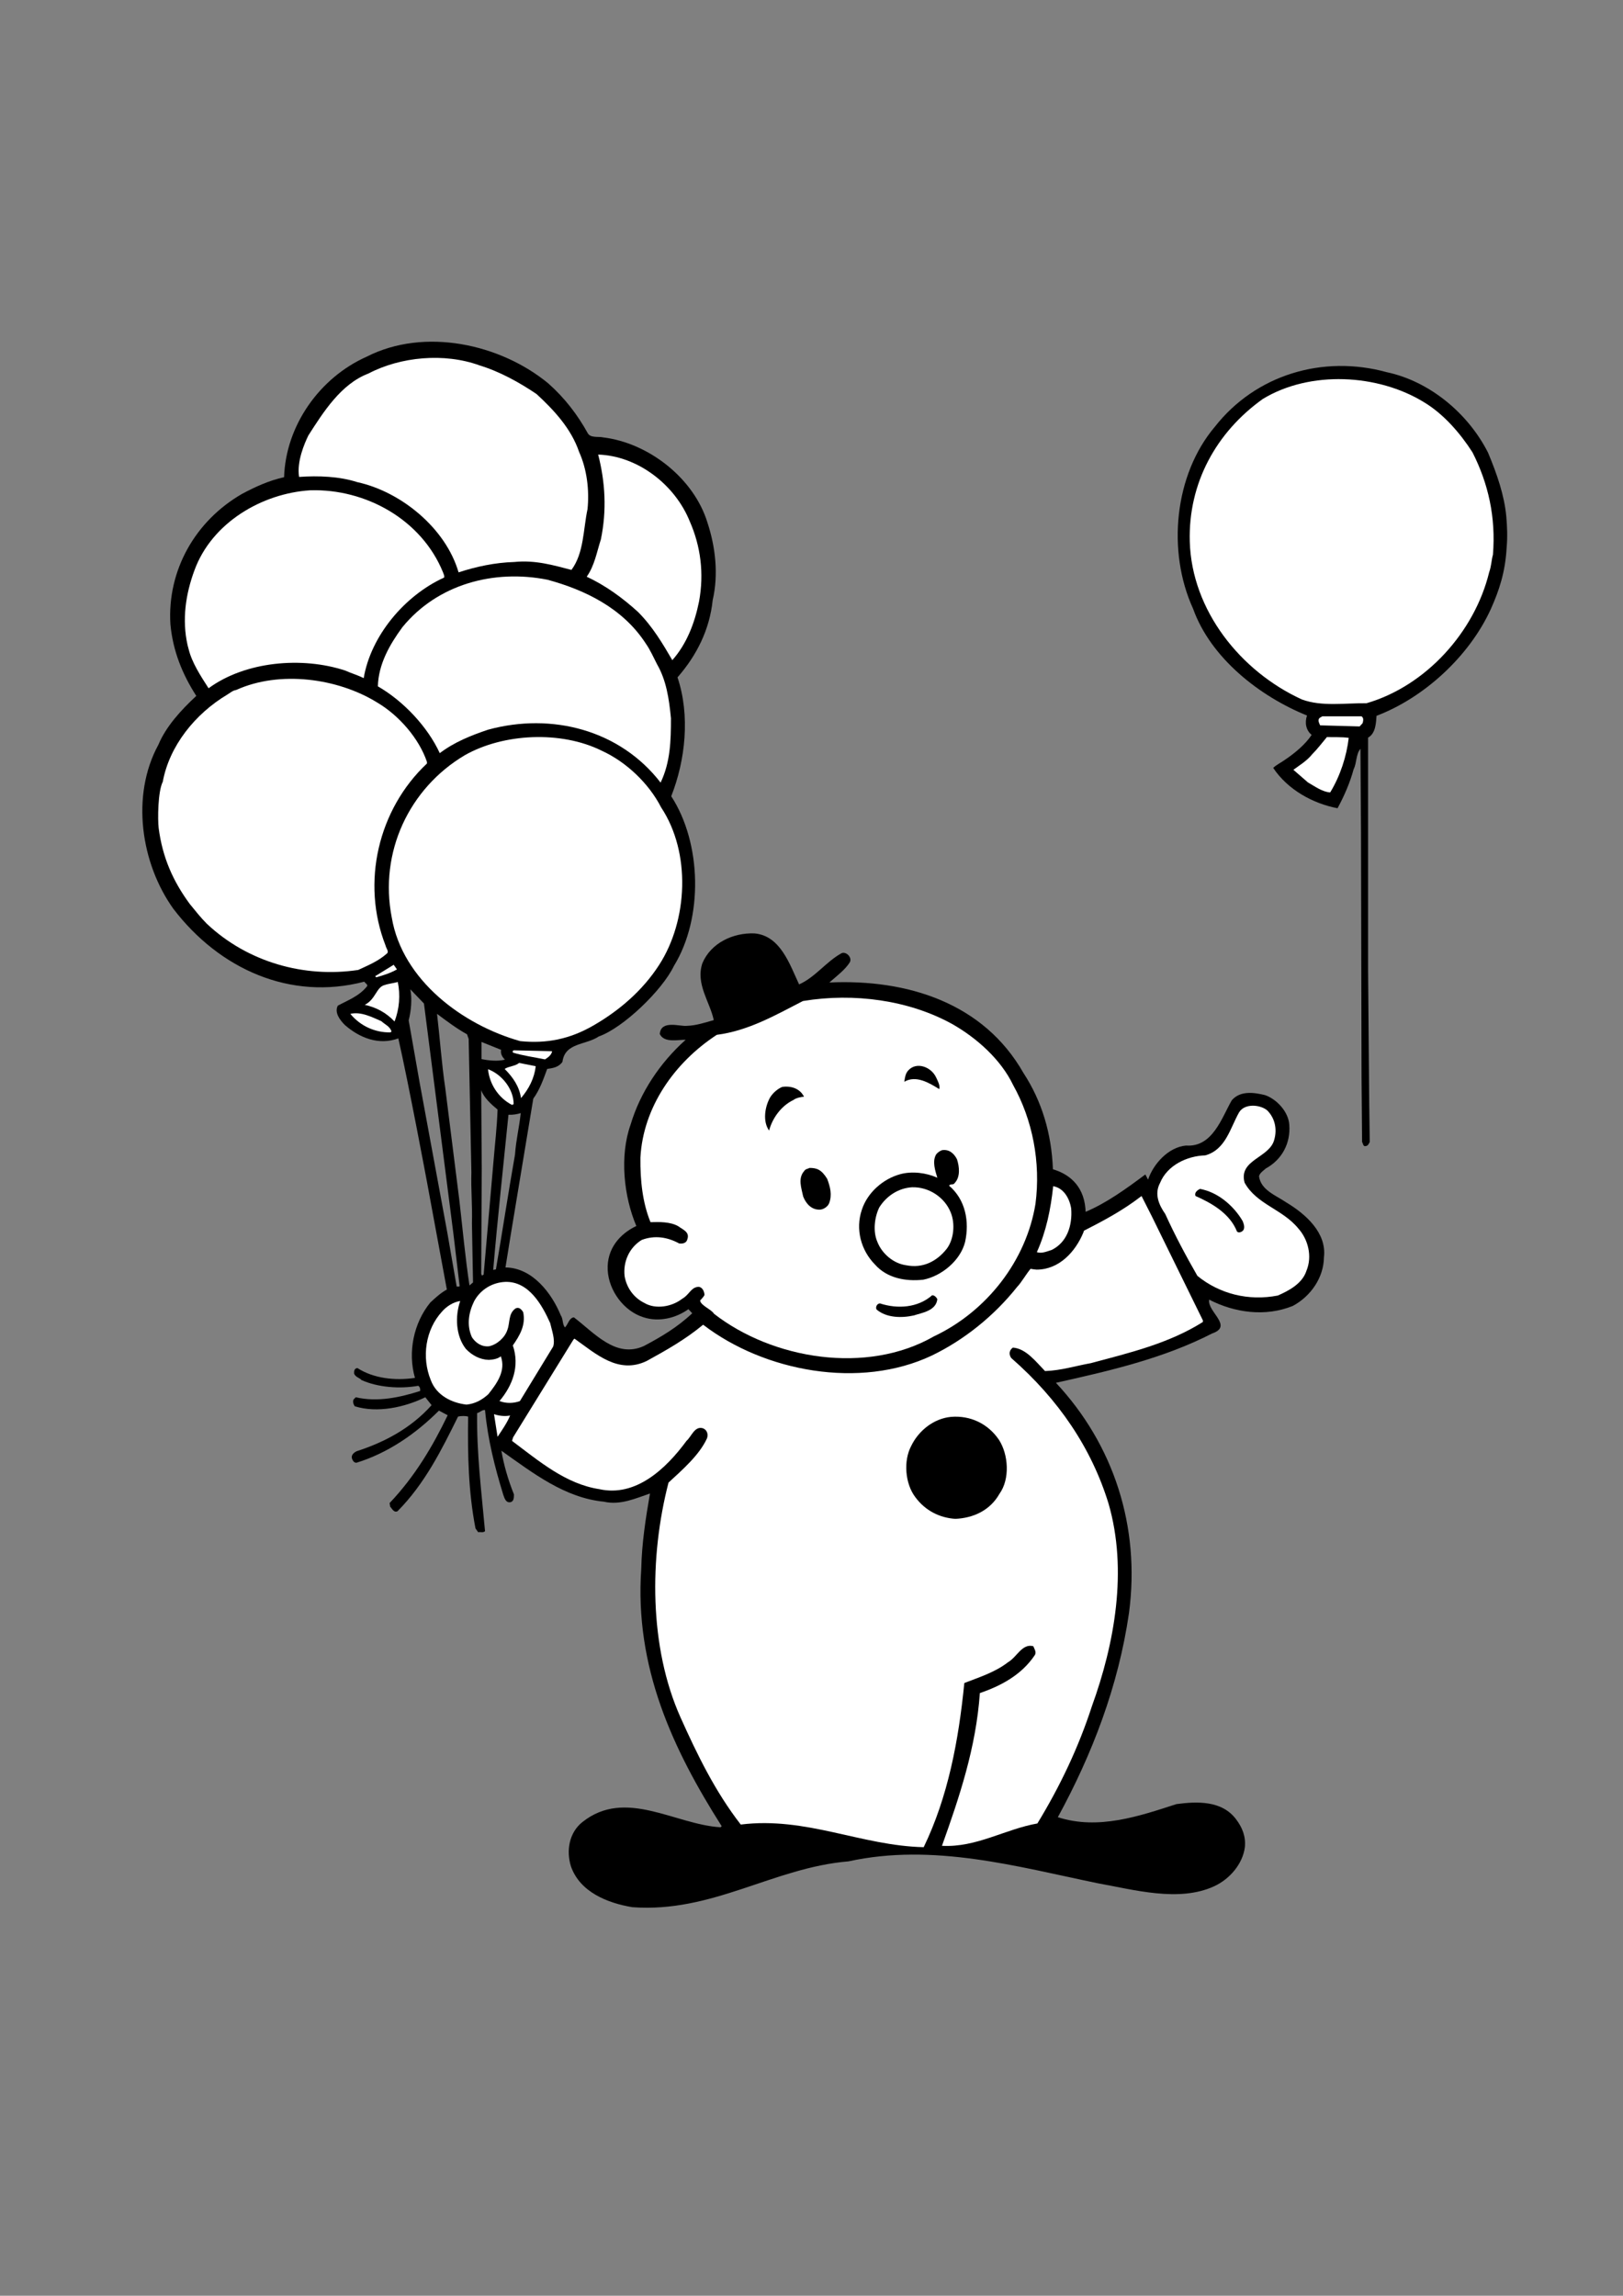
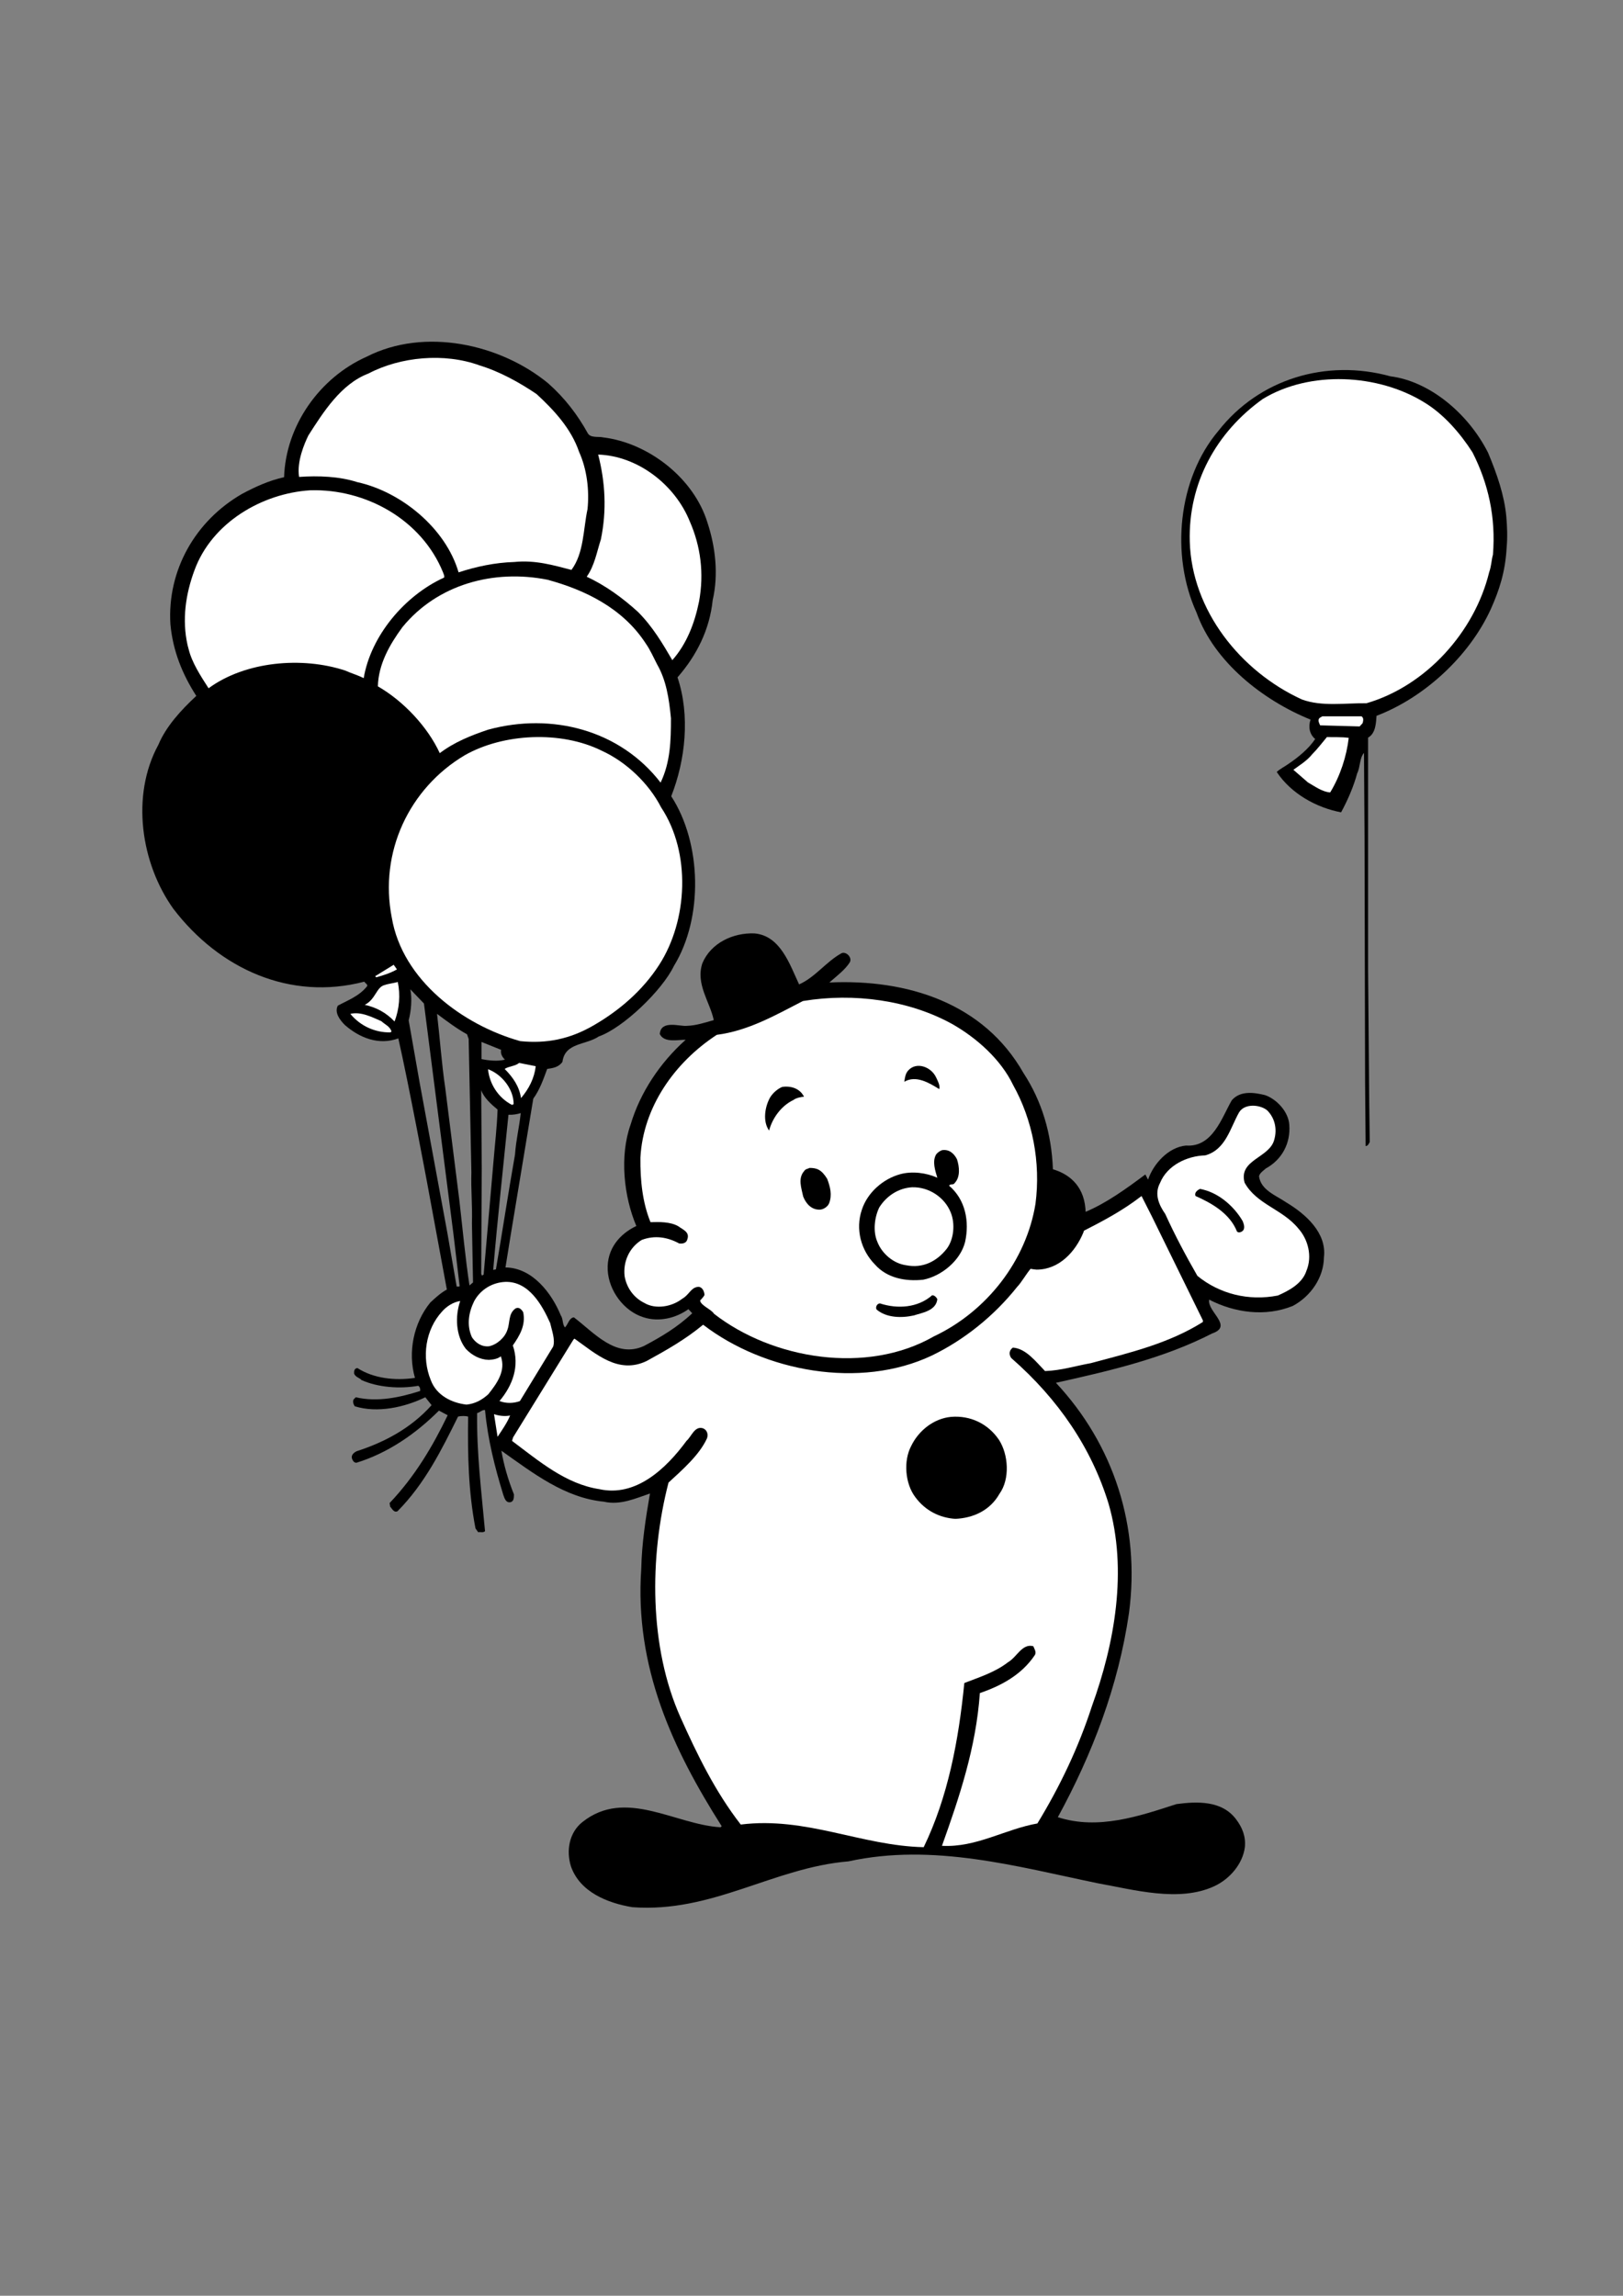
<svg xmlns="http://www.w3.org/2000/svg" version="1.2" baseProfile="tiny" id="Layer_1" x="0px" y="0px" viewBox="0 0 595.3 841.9" overflow="scroll" xml:space="preserve">
  <rect x="0" y="0" width="595.3" height="841.9" fill="#808080" stroke="none" />
  <g>
    <path d="M471.7,440.9c-3.6-2.5-9.2-4.4-9.9-9.5c0.2-1.2,1.6-2.1,2.5-2.9c6-3.3,9.1-9.3,8.6-16c-0.3-4.8-4.6-9.4-8.9-10.9   c-4.1-1-9.1-1.7-12.2,1.9c-3.7,6.4-7,17.3-16.8,16.6c-6.5,0.6-12,6.8-13.9,12.5l-1-1.9c-7.1,5.3-14.3,10.5-21.9,13.7l-0.1-1.4   c-0.8-8.6-6.4-12.6-11.9-14.2c-0.5-13-4-24.9-10.8-35.3c-14.6-25.7-42.6-34.5-71.2-33.2c2.6-2.3,6-4.8,7.6-7.6   c0.7-1.9-1.7-3.9-3.2-3.1c-5.6,3.1-9.6,8.8-15.5,11.4c-3.4-7.2-6.8-17.9-16.4-18.7c-7.8-0.3-16,3.5-19.1,11   c-2.5,7.6,2.8,14.1,4.2,20.8c-3.3,0.9-6.4,2-9.9,2.1c-2.5,0.3-9.5-2.3-9.9,3c1.6,3.3,6.4,2.1,9.5,2.1c-9.5,8.5-16.7,19.4-20.2,31.1   c-4.1,11.5-2.5,26.4,2.1,37.2c-6.1,2.9-10.9,8.4-10.5,16.2c0.4,7.6,6,15.1,13.2,17.3c5.6,1.8,11.8,0.3,16.4-3l1.4,1.5   c-5.5,5.2-11.5,8.7-17.7,12c-10.3,4.7-18.2-4.8-25.7-10.5c-1.8,0.2-2.1,2.6-3.3,3.7c-1-1.3-0.6-3.1-1.5-4.4   c-3.3-8.1-10.4-17.5-20.3-17.6l1.9-11.8l8.3-50.1c2.4-3.3,3.7-7.1,5.1-10.9c2.1-0.3,4.2-0.6,5.6-2.6c0.9-7.1,8.6-6.1,13.3-9.3   c8.9-3.1,23.3-16.9,27.6-25.9c10.8-17.6,10.2-45-1-62.2c5.2-13.2,7-29.6,2.3-43.6c7.1-8.1,11.8-17.6,12.9-28.3   c2.2-9.5,1-19.6-1.9-28.4c-5-16.4-21.7-29.3-38.3-31.3c-1.6-0.4-4.6,0.3-5.6-1.5c-3.7-6.7-8.4-12.9-14.5-18.3   c-17.6-14.5-45.4-20.6-66.6-9.8c-17.3,7.7-29.7,25.3-30.3,44.2c-5.5,1.2-10.5,3.5-15.4,6.1c-17.2,9.9-27.5,28.1-26.3,47.8   c0.9,9.8,4.4,18.4,9.5,26.3c-5.6,5.2-11.1,11.2-13.9,17.9c-10.2,18.7-6.4,43.6,5.5,60.2c16.9,22.1,42.9,33.8,70,26.7   c0.4,0.6,1.2,0.9,1.1,1.6c-2.9,3.7-7.1,5.2-10.8,7.2c-1.3,2.5,0.7,5.2,2.6,7.1c5.5,4.8,12.5,7.5,19.6,4.9   c3.9,17.2,10.5,52.6,10.5,52.6l7.3,39.5c-2.2,1.2-4.2,3-6.1,4.8c-6.1,7.5-8.3,18.2-5.6,27.6c-7.3,1.1-15.2,0.2-21.1-3.6   c-1.1,0.1-1.3,1-1.2,2.1c0.6,1.3,1.9,1.4,2.7,2.3c6,2.7,14.1,3.3,20.8,2.1c0.7,0.4,0.8,1.4,0.7,1.9c-7.2,2.3-15.6,4.2-23.6,2.3   l-0.8,0.8c-0.4,0.8-0.1,1.7,0.4,2.5c8.3,2.6,18.3,0.4,25.9-3.3l2.3,2.9c-7.6,8.5-17.3,13.6-27.5,16.9c-1,0.5-2.1,1.4-1.7,2.7   c0.3,0.7,0.7,1.6,1.7,1.5c11.3-3.5,21.5-10.4,30.2-19.1l3.2,1.7c-5.5,11.4-12,22.4-21.3,32.2l0.2,1.3c0.8,0.9,1.4,2.3,2.7,1.7   c10.1-10.2,16.2-22.6,22.2-34.7c1.1-0.3,2.8-0.3,3.7,0c-0.2,14.1,0.1,27.6,2.7,41l1,1.4c0.8-0.2,1.8,0.3,2.5-0.4   c-1.3-14.3-3.1-28.6-2.9-43.3c1-0.2,1.9-1.3,2.9-1.1c1,10.8,3.6,21,6.7,31.1c0.4,1,0.8,2.9,2.5,2.7c1.4-0.2,1.4-1.7,1.4-2.9   c-2.1-5.2-3.7-10.7-4.6-16c11.7,8.3,23.3,17.3,37.6,18.7c6.1,1.4,11.8-1.3,16.9-3c-1.6,9.2-3,18.3-3.2,27.6   c-2.5,36.1,11.6,66.2,29.5,94.4l-0.4,0.4c-16.8-1-34.9-14.5-50.7-1.9c-4.8,3.8-6,10.4-4.2,16.2c3.3,9.5,13.5,13.5,22.5,15   c29.4,2.2,51.7-14.5,79.3-16.8c31.1-6.8,61.8,1.9,91.3,8c13.4,2.4,30,7.1,42.9,1.1c5.6-2.6,10.4-8.1,11.2-14.3   c0.4-4-1-7.3-3.2-10.2c-5.2-7-14.4-6.6-21.9-5.6c-13.6,4.4-28.7,9.6-43.5,4.8c12.6-23.1,22.2-48,26.1-74.9   c4.2-31.7-5.6-61.7-26.8-84.4c19.8-4.4,39.6-9,57.3-18.1c7.9-2.7-1.9-8-1.1-12.4c9.3,4.8,20.6,6.4,30.7,2.3   c6.5-3.5,11.3-10.3,11.4-17.8C486.7,452.1,478.9,445.2,471.7,440.9z M167.5,471.8l-3.4-19.6l-10.2-55.3l-4-22.7   c0.9-3.5,1.3-7.9,0.6-11.4l5,5.2l10.8,84.4l2.3,19.3C168.3,471.9,167.9,471.8,167.5,471.8z M172.2,471.4   c-1.5-9.8-2.5-20.7-3.7-31.1l-5.2-41.4c-1.3-8.7-2-18.7-3-27.1c3.6,2.7,7.2,5.4,11,7.5l0.6,1.7l1,48.9c-0.2,6.6,0.4,11.7,0.2,18.7   l0.4,21.7L172.2,471.4z M176.6,382.1l7.2,2.9c-0.3,1.5,0.5,2.7,1.4,3.6c-2.7,0.7-6.1,0.3-8.6-0.2V382.1z M177.4,467.4l-0.6,0.4   l-0.3-0.6l0.2-38.7l-0.2-28.7c1,2.8,3.7,5.2,6,7.1c-0.2,6.4-1,12.9-1.5,19.1L177.4,467.4z M181.9,465.5l-1,0.2   c1.6-18.8,3.7-38,5.6-56.9c1.6,0.1,3.2-0.2,4.5-0.6c-0.6,5.6-1.7,9.6-2.1,15.2C186.4,437.6,184.3,451.5,181.9,465.5z" />
  </g>
  <path fill="#FFFFFF" d="M196.8,144.5c6.5,6,12.7,12.7,15.6,21.2c2.9,6.4,3.8,14.1,3.1,21c-1.6,7.5-1.3,16.1-5.9,22.3  c-6.6-1.7-13.2-3.7-21-2.9c-7,0.2-14,1.7-20.4,3.8c-4.7-16.2-21.1-29.6-37.2-33.1c-6.5-2.1-14.2-2.4-21.3-1.9  c-0.9-5.7,2-12.3,3.4-15.2c5.5-8.6,12-18.9,22-22.7c11.8-6.2,27.9-7.7,40.8-3C183.4,136.3,190.4,140.2,196.8,144.5z" />
-   <path d="M545.8,166c3.3,7.9,6,15.7,6.7,23.5c0.3,3.6,0.5,7.2,0.1,11.6c-0.5,8.7-2.7,15.4-5.8,22.3c-7.9,17.3-24.5,32.5-41.9,39.1  c-0.2,2.3-0.2,6.4-3.1,8v85l0.4,47.7l0.2,15.6c-0.4,0.7-0.6,1.4-1.5,1.5c-1,0.2-0.9-1-1.3-1.5l-0.2-23.8l-0.2-90.1l-0.2-30.3  c-1.7,2-1.3,5.1-2.5,7.5c-1.3,4.8-3.4,9.7-5.9,14.3c-9-1.7-18.3-6.8-23.6-14.8c1.1-1.1,3-2,4.5-3.1c3.4-2.3,7.3-5.5,9.6-9  c-2.1-1.7-2.6-4.5-1.7-7.1c-17.3-7-35.3-21-41.8-39.2c-9.6-21-6.9-49.1,8-66.7c14.9-19,39.5-26.5,63.1-20  C524.2,139.8,538.4,151.4,545.8,166z" />
+   <path d="M545.8,166c3.3,7.9,6,15.7,6.7,23.5c0.3,3.6,0.5,7.2,0.1,11.6c-0.5,8.7-2.7,15.4-5.8,22.3c-7.9,17.3-24.5,32.5-41.9,39.1  c-0.2,2.3-0.2,6.4-3.1,8v85l0.4,47.7l0.2,15.6c-0.4,0.7-0.6,1.4-1.5,1.5l-0.2-23.8l-0.2-90.1l-0.2-30.3  c-1.7,2-1.3,5.1-2.5,7.5c-1.3,4.8-3.4,9.7-5.9,14.3c-9-1.7-18.3-6.8-23.6-14.8c1.1-1.1,3-2,4.5-3.1c3.4-2.3,7.3-5.5,9.6-9  c-2.1-1.7-2.6-4.5-1.7-7.1c-17.3-7-35.3-21-41.8-39.2c-9.6-21-6.9-49.1,8-66.7c14.9-19,39.5-26.5,63.1-20  C524.2,139.8,538.4,151.4,545.8,166z" />
  <path fill="#FFFFFF" d="M540.1,165.9c5.8,11.4,8.6,23.8,7.5,37.5c-0.6,2.1-0.5,3.9-1.4,6.5c-5.3,21.7-23,41.6-45,48  c-8-0.1-16.4,1.3-23.7-1.4c-22.5-10.3-40.4-32.7-41.1-57.9c-0.6-21.4,9.7-40.1,26.8-52.3c17.3-10.5,42.2-9.2,59.1,1.2  C529.5,151.8,535.7,159,540.1,165.9z" />
  <path fill="#FFFFFF" d="M253,191.2c4,9.1,5.3,19.1,3.4,29.4c-1.6,7.9-4.5,15.5-9.8,21.5c-3.5-6-7.2-12.3-12.6-17.7  c-5.7-5.2-12.1-9.8-18.8-12.9c2.9-4.1,3.7-9.1,5.2-13.7c2.2-10.7,1.6-21-1-31.1C234,167.2,247.6,177.8,253,191.2z" />
  <path fill="#FFFFFF" d="M162.5,209.9c0.2,0.7,0.6,1.2,0.4,1.9c-14.5,6.6-26.9,21.4-29.5,36.9c-2.1-1.1-4.6-1.8-6.8-2.8  c-15.8-5.2-36.6-3.4-50.1,6.5c-2.9-4.5-6.1-9.4-7.3-14.3l-0.4-1.5c-2.1-9.4-0.7-18.7,2.5-27.4c6.4-17.6,24.9-28.3,42.5-29.4  C134.1,179.2,154.6,190.5,162.5,209.9z" />
  <path fill="#FFFFFF" d="M241,243.6c3.4,5.9,4.4,12.6,5.1,19.8c0,8.2-0.2,16.1-3.8,23.6c-14.9-19.3-39.9-25.8-63.3-19.4  c-6.2,2.1-12.3,4.5-17.7,8.6c-4.4-9.6-13.3-19.1-22.7-24.5c0.2-8.1,4.3-15.3,9-21.7c12.9-15.8,33.6-21.3,53.2-17.4  c13.7,3.7,27.6,10.4,36,23.3C238.5,238.3,239.7,241.1,241,243.6z" />
-   <path fill="#FFFFFF" d="M156.6,279.4v0.6c-17.9,16.8-24.2,43.7-15.2,66.7c0.2,1,1.3,2.2,0.6,2.9c-3.2,2.9-7,4.4-10.6,6.1  c-19.9,3-40.6-2.9-55.5-16.9c-2.2-2.2-4.1-4.6-6.3-7.3c-6.1-8.3-10-17-11.4-27.8c-0.4-3.2-0.3-13.5,1.5-17  c2.4-13.1,11.8-24.9,23.7-32c1.9-1.2,1.9-1.4,3.3-1.7c15.9-7.2,37.2-4.3,51.6,4.6C146.3,262.3,153.7,270.8,156.6,279.4z" />
  <path fill="#FFFFFF" d="M499.4,262.7c0.9,0.6,0.6,1.7,0.4,2.5l-1.1,1.2l-14.5-0.4c-0.3-0.8-1-1.9-0.2-2.7l1-0.6H499.4z" />
  <path fill="#FFFFFF" d="M242.5,296.1c11,16.6,9.8,41.4-0.7,57.7c-6.1,9.5-14.8,16.9-24.2,22.3c-8.5,4.9-17,6.7-26.8,5.7  c-21-5.9-43.2-22.3-47.1-45.3c-4.7-24,6.4-47.4,26.7-59.5c14.2-8.1,35.4-9.1,50.3-1.7C229.7,279.4,238,287.3,242.5,296.1z" />
  <path fill="#FFFFFF" d="M494.7,270.6c-0.8,6.8-3.1,13.9-6.8,20c-2.9-0.2-5.6-2.2-8.2-3.7l-5.3-4.6c2-1.5,4.9-3.2,6.9-5.7  c2-2,3.7-4.3,5.4-6.3C488.9,270.4,492.1,270.2,494.7,270.6z" />
  <path fill="#FFFFFF" d="M145.6,355.5c-2.3,1.3-5,2.2-7.6,2.9l-0.4-0.4l6.8-4.2L145.6,355.5z" />
  <path fill="#FFFFFF" d="M145.9,360.1c1,4.7,0.6,10-1.2,14.5c-3.1-3.3-6.8-5.2-10.9-6.1c4.1-2.1,4.2-6.6,7.4-7.3  C142.2,360.8,145.2,360.4,145.9,360.1z" />
  <path fill="#FFFFFF" d="M371.6,397.9c7.1,12.7,10.2,28.3,8.2,43.6c-3.4,20.8-17.8,39.4-37.3,48.6c-24.6,14.1-59.1,8.4-80.6-8.3  c-0.9-1.6-5-3.1-5.1-4.9c0.6-0.6,1.6-1.7,1.6-2.1c-0.1-1.2-0.7-2.7-2.1-2.9c-2.9,0.1-3.4,2.9-6.1,4.4c-3.7,2.9-9.7,4-13.9,1.5  c-4-2-6.5-5.7-7.2-9.8c-0.6-5.3,1.7-10.5,6.3-13.3c4.8-1.8,9.5-1,13.7,1.3c1.4,0.2,2.7-0.2,3-1.5c1-2.7-1.7-3.6-3.3-4.8  c-2.9-1.7-7.1-1.6-10.2-1.5c-2.9-7.1-3.8-15.2-3.7-23.7c1-18.4,12.4-34.8,28-45c11.6-1.5,21.5-7.2,31.6-12.4  c18.8-3.1,38.9-0.3,54.7,8.4C358.2,380.6,367.1,388.5,371.6,397.9z" />
  <path fill="#FFFFFF" d="M143.6,378.3l-0.4,0.3c-5.6,0.1-11-2.3-14.7-6.8c4-0.9,7.9,1.2,11.4,2.7C141,375.6,143.1,376.4,143.6,378.3z  " />
-   <path fill="#FFFFFF" d="M202.5,385.5c-0.2,1.4-1.5,2.3-2.6,3c-4-0.8-8.3-1.4-11.8-2.5c-0.2-1,0.4-0.8,1.3-0.8L202.5,385.5z" />
  <path fill="#FFFFFF" d="M196.5,391c-0.5,4.4-2.5,8.3-5.4,11.7c-0.6-4.2-2.9-7.6-6-10.7c1.5-1,3.9-1,5.3-2.2L196.5,391z" />
  <path d="M343.4,395.2c0.6,1.3,1.5,2.9,1.1,4.2c-3.7-2.3-8.5-5.2-12.8-2.7c0.2-1.5,0.4-3,1.4-4.1  C336.1,389.2,341.6,391.2,343.4,395.2z" />
  <path fill="#FFFFFF" d="M188.4,404.9l-0.6,0.3c-5.2-2.7-8.3-7.9-8.8-13.1C184.1,394,188.4,399.4,188.4,404.9z" />
  <path d="M294.9,402.2c-0.8,0-2.9,0.4-3.9,1.2c-4.4,2.1-7.7,6.6-8.9,11.2c-2.4-3.3-1.6-8.7,0.4-12.2c1-1.6,2.7-3.1,4.4-3.8  C290.3,398.1,293.5,399.3,294.9,402.2z" />
  <path fill="#FFFFFF" d="M464.8,407.2c2.8,2.8,3.7,6.8,2.6,10.7c-1.7,6.8-13.2,7.3-10.9,15.8c4.4,8,13.9,9.7,19.7,16.8  c3.6,4,5.2,10.2,3,15.5c-1.5,4.7-6.4,7.3-10.5,9.1c-10.8,2.1-21.4-0.6-29.5-7.2c-4.2-7.3-8.3-15-11.8-22.7  c-2.3-3.3-4.1-7.3-1.9-11.4c2.6-6.4,9.8-9.9,16.6-10.1c7.5-2.1,9.1-10,12.4-15.8C456.6,404.5,462.3,405.1,464.8,407.2z" />
  <path d="M351,425.1c0.9,2.7,1.3,6.5-0.8,8.7c-0.5,0.9-1.5,0.2-2.1,1c6.1,5.2,7.5,13.2,5.9,20.6c-1.7,6.9-8.7,12.6-15.4,13.9  c-6.5,0.7-13.3-0.6-17.7-5.6c-5.1-5.2-7.2-12.9-4.8-20c2-6.3,7.8-11.4,14.1-13.1c4.4-1.2,9.6-0.5,13.6,1.3c-0.7-2.4-2-6-0.4-8.6  c0.6-0.7,1.3-1.2,2.1-1.5C348,421.4,349.8,422.8,351,425.1z" />
  <path d="M303.4,432.3c1.1,2.9,1.9,5.9,0.7,9c-0.6,1.4-2.3,2.3-3.4,2.3c-2.9,0.1-5-2-6.1-4.8c-0.7-3.3-2-6.7,0.4-9.4  c0.5-0.8,1.3-0.7,1.9-1.1C299.6,428.3,301.3,428.9,303.4,432.3z" />
-   <path fill="#FFFFFF" d="M392.9,443.2c0.5,6.3-1.6,12.5-7.2,15.2c-1.7,0.5-3.5,1.4-5.4,0.8c3.4-7.5,5.1-15.7,6-24.2  C390.2,435.7,392.3,439.5,392.9,443.2z" />
  <path fill="#FFFFFF" d="M348.7,444.6c1.7,4.1,1.2,9.8-1.4,13.3c-3.7,4.7-8.8,7.3-14.9,6.1c-4.6-0.6-8.9-4.2-10.6-8.6  c-1.7-3.9-1-9.1,0.7-12.6c2.7-4.3,7.1-7.1,12-7.4C340.7,435.2,346.5,439.1,348.7,444.6z" />
  <path d="M455.8,447.8c0.4,1,0.9,2.4,0.2,3.4c-0.5,0.6-1.7,1.1-2.3,0.4c-2.6-6.6-9.3-10.4-15.2-13c-0.5-1.3,0.7-2.1,1.6-2.6  C446.5,437.1,452.4,442,455.8,447.8z" />
  <path fill="#FFFFFF" d="M441.2,484.2v0.6c-12.5,7.9-26.9,11.3-41.1,15.1c-5.6,1-10.9,2.7-16.8,2.9c-3.3-3.4-7-8.3-11.8-8.6  c-1.4,1-1.5,2.5-0.6,3.8c17.5,15.3,29.5,33.2,35.7,53.4c7.1,24.5,2.2,51.4-6.1,74.3c-4.9,15.1-11.7,29.4-20,43  c-11.9,2.1-22.4,8.9-35,8.2c6.4-17.9,12.5-36,13.9-56c7.5-2.6,15.2-6.5,20.2-14c0.6-1.1-0.2-2.2-0.6-3.2c-4.1-1.1-6,4-9.3,5.9  c-4.8,3.7-10.6,5.5-16,7.6c-2.1,21.2-6,41.8-14.9,60.2c-22.9-0.5-43.1-11.3-67.1-8.3c-9.4-12.1-16-25.7-22.1-39.3  c-11.5-25.7-11.5-58.6-4.4-86.1c5.2-4.8,11.3-10.1,14.1-16.2c0.5-1.3,0.2-3-1.4-3.7c-3.1-1-4.2,2.9-6.1,4.6  c-7.5,10.2-18.6,20.7-32,17.7c-12.3-1.9-22-10.2-32-17.7l0.4-1.3l22.1-35.8l0.4-0.4c7.9,5.6,16.1,13.2,26.5,8.2  c7.1-3.9,14.2-7.9,20.7-13.3c22.4,17.2,57.5,23.8,83.9,11.3c11.8-5.7,22.8-14.5,31.3-25.2c1.4-1.4,3.3-4.7,4.9-6.6  c1,0.2,1.3,0.2,2.2,0.3c8.3,0,14.3-6.6,17.2-13.7l0.2-0.6c7.3-3.7,14.4-7.5,21.1-12.7l3.8,7.5L441.2,484.2z" />
  <path fill="#FFFFFF" d="M201.8,485.2c0.6,2.7,1.9,6,1.1,8.6l-12.2,20c-2.4,0.9-5.1,0.9-7.5,0c4.8-5.7,7.5-12.8,4.9-20.4  c2.5-3.6,4.8-7.4,3.8-12.2c-0.6-1-1.6-2.1-2.9-1.3c-2.6,1.9-1.9,5.2-2.9,7.8c-0.9,2.8-3.8,5.4-6.7,6c-2.7,0.3-4.9-1.2-6.3-3.3  c-2-4.4-1.2-9.1,0.8-13.2c2.3-4.3,6.7-6.9,11.4-7.1C194,469.8,198.9,478.7,201.8,485.2z" />
  <path fill="#FFFFFF" d="M349.1,474.3c1.3,2.7-0.4,5.4-2.1,7.2c-7,5.6-15.8,8.8-24.9,6c-2.9-0.7-6-3-7.2-5.7  c-0.7-2.4-0.6-5.3,1.4-7.1c6-4.9,11.9,2.2,18.4-0.6C339,473,345.8,467.7,349.1,474.3z" />
  <path d="M343.8,476.4c-0.4,4.4-6,5.1-8.6,6c-4.5,1-10,0.9-13.6-2.1c-0.6-0.6-0.1-2.3,1.2-2.3c6.4,2.1,13.9,1.6,19.1-3  C342.8,475,343.4,475.7,343.8,476.4z" />
  <path fill="#FFFFFF" d="M168.8,477.1c-1.9,5.5-1.7,12.8,2.1,17.6c2.2,2.3,5.1,3.9,8.4,4c1.5-0.1,3.1-0.3,4.4-1.3  c1.9,5.3-1.4,9.9-4.6,13.9c-2.3,2.1-4.9,3.5-8,3.8c-5.3-0.6-11-3.3-13.1-9c-3.4-8.3-2-18.5,4.2-25.2  C163.8,479.1,166.2,477.5,168.8,477.1z" />
  <path fill="#FFFFFF" d="M187.1,519.1c-1,2.5-2.9,5.3-4.6,7.8l-1.3-8.3C182.9,519.2,185.1,519.5,187.1,519.1z" />
  <path d="M366.4,528c3.5,5.4,4.1,14.4,0.2,19.8c-3.5,6.2-9.7,8.9-16.2,9.2c-5.9-0.4-11.1-3.1-14.7-8c-3.7-4.9-4.4-13.2-1.5-18.7  c2.8-5.8,8.4-10.1,14.6-10.7C355.9,519,362.4,522.1,366.4,528z" />
</svg>